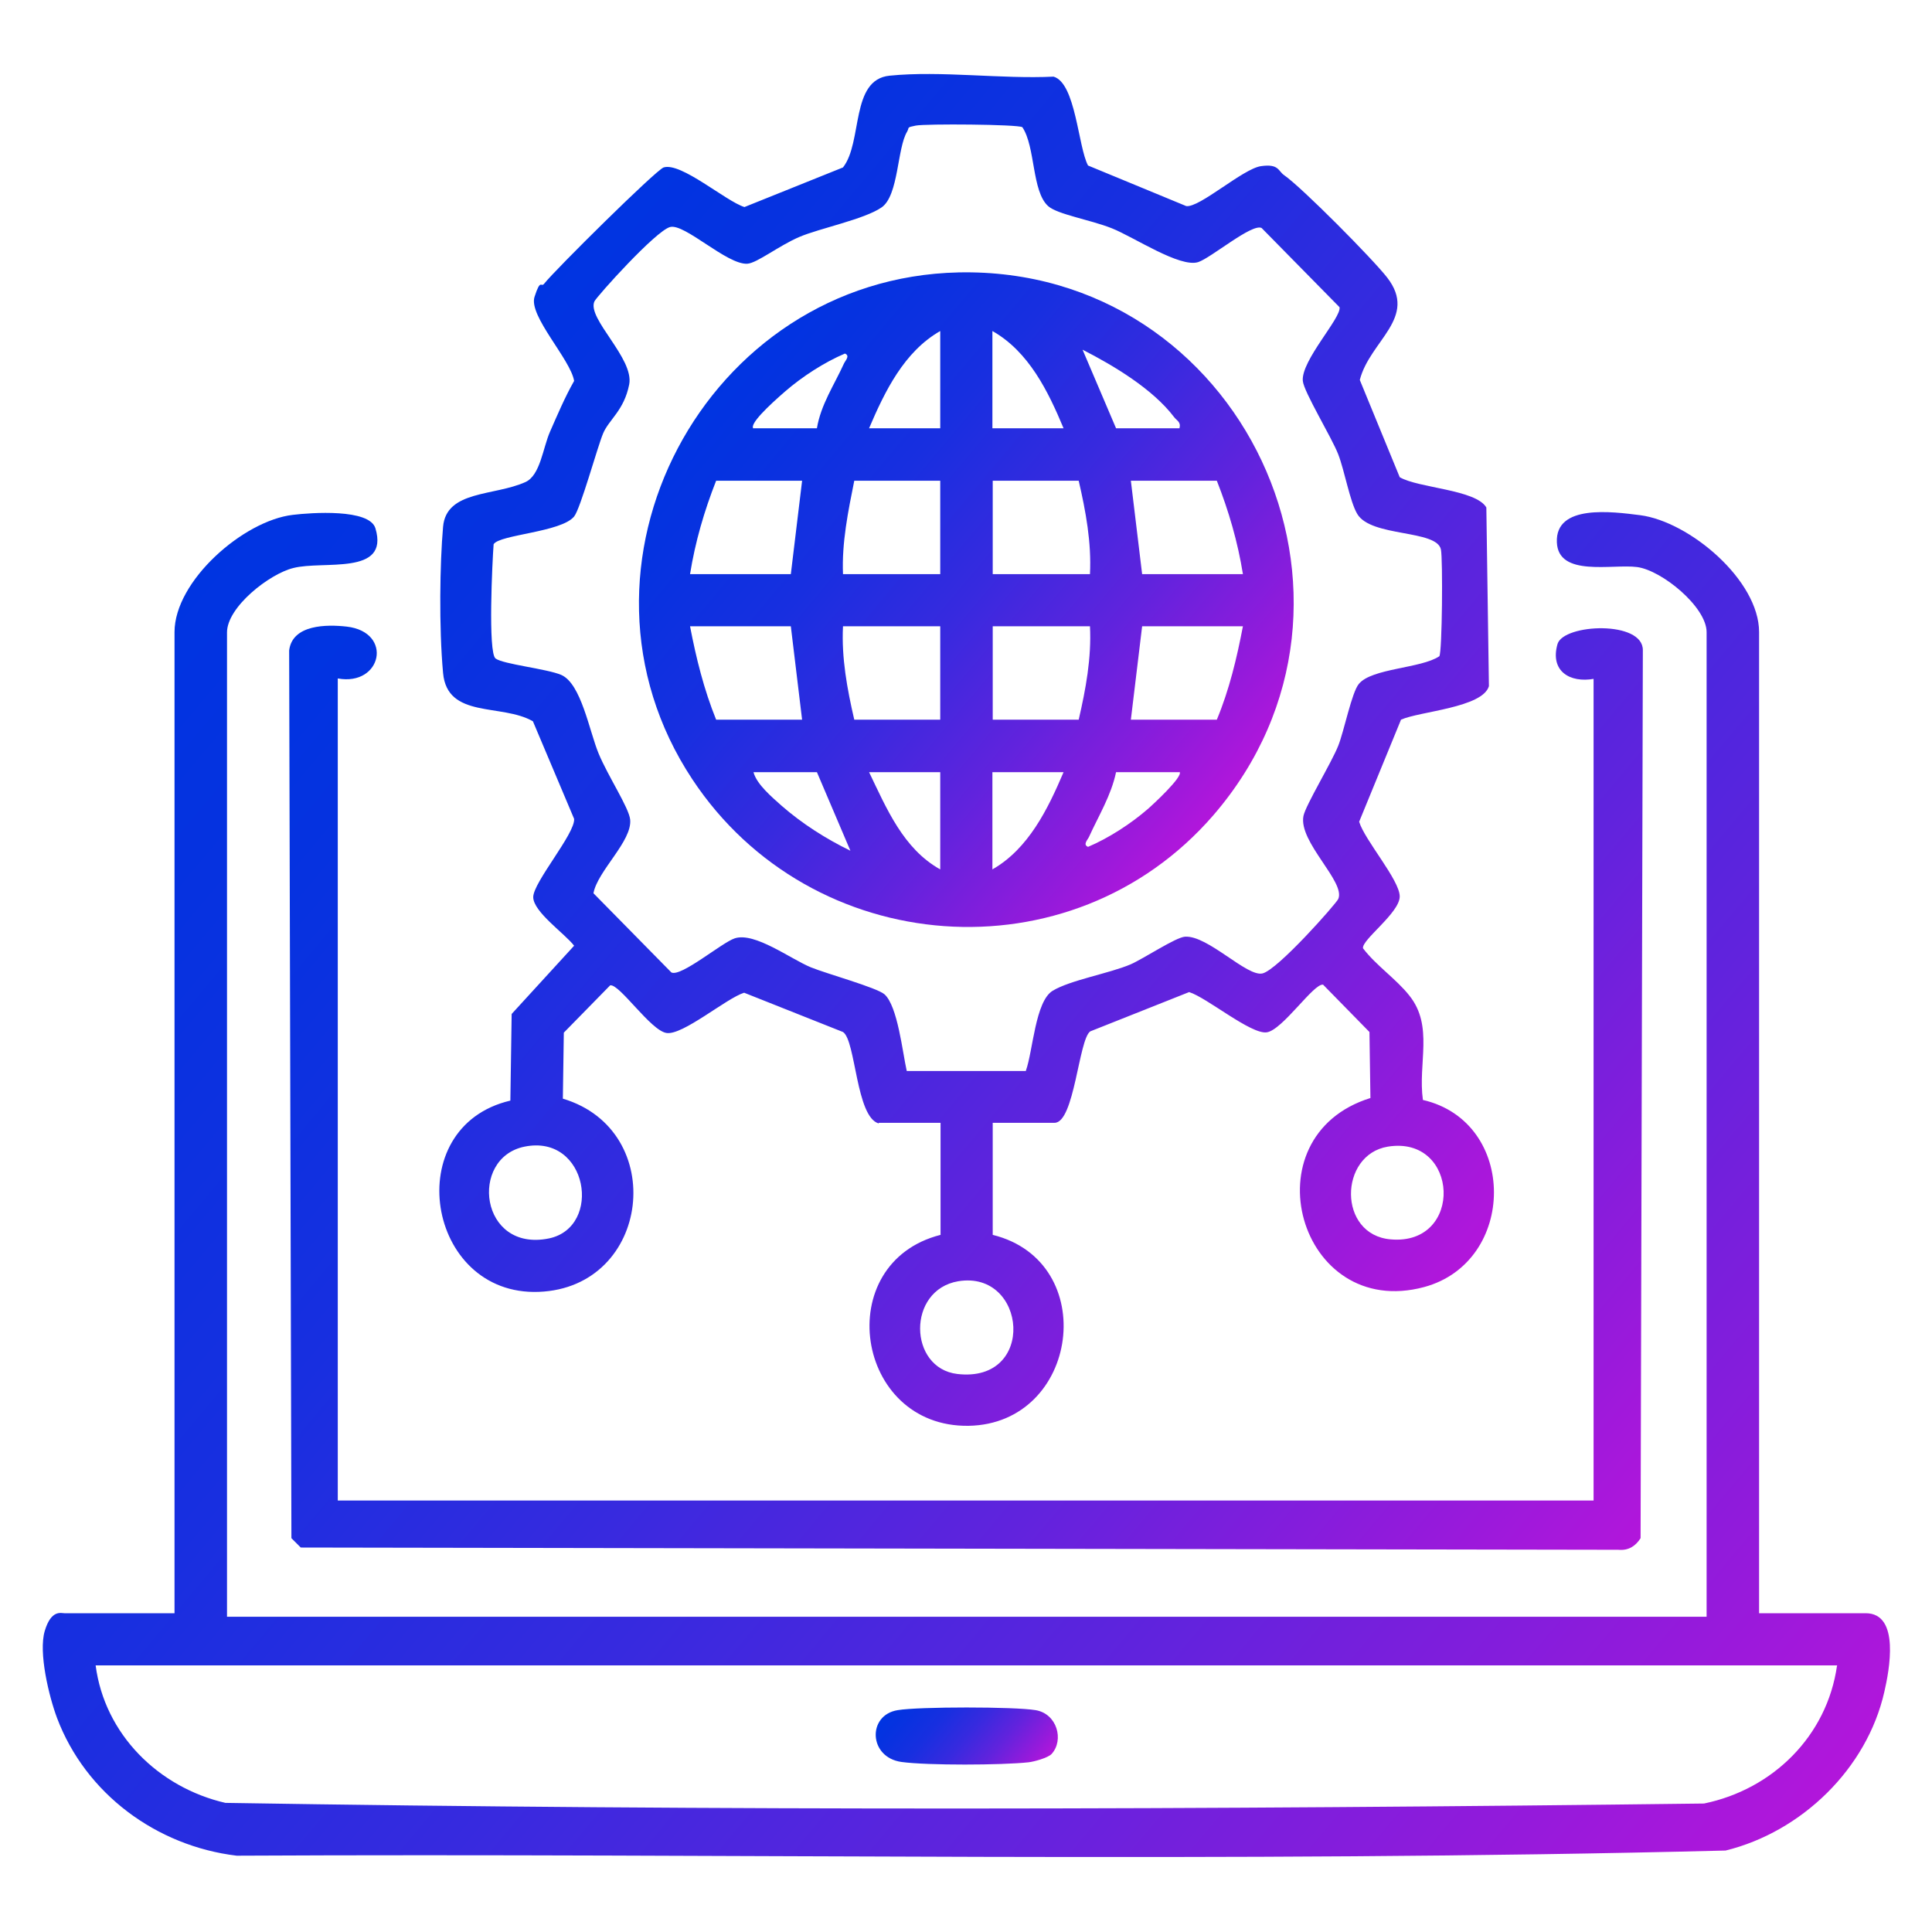
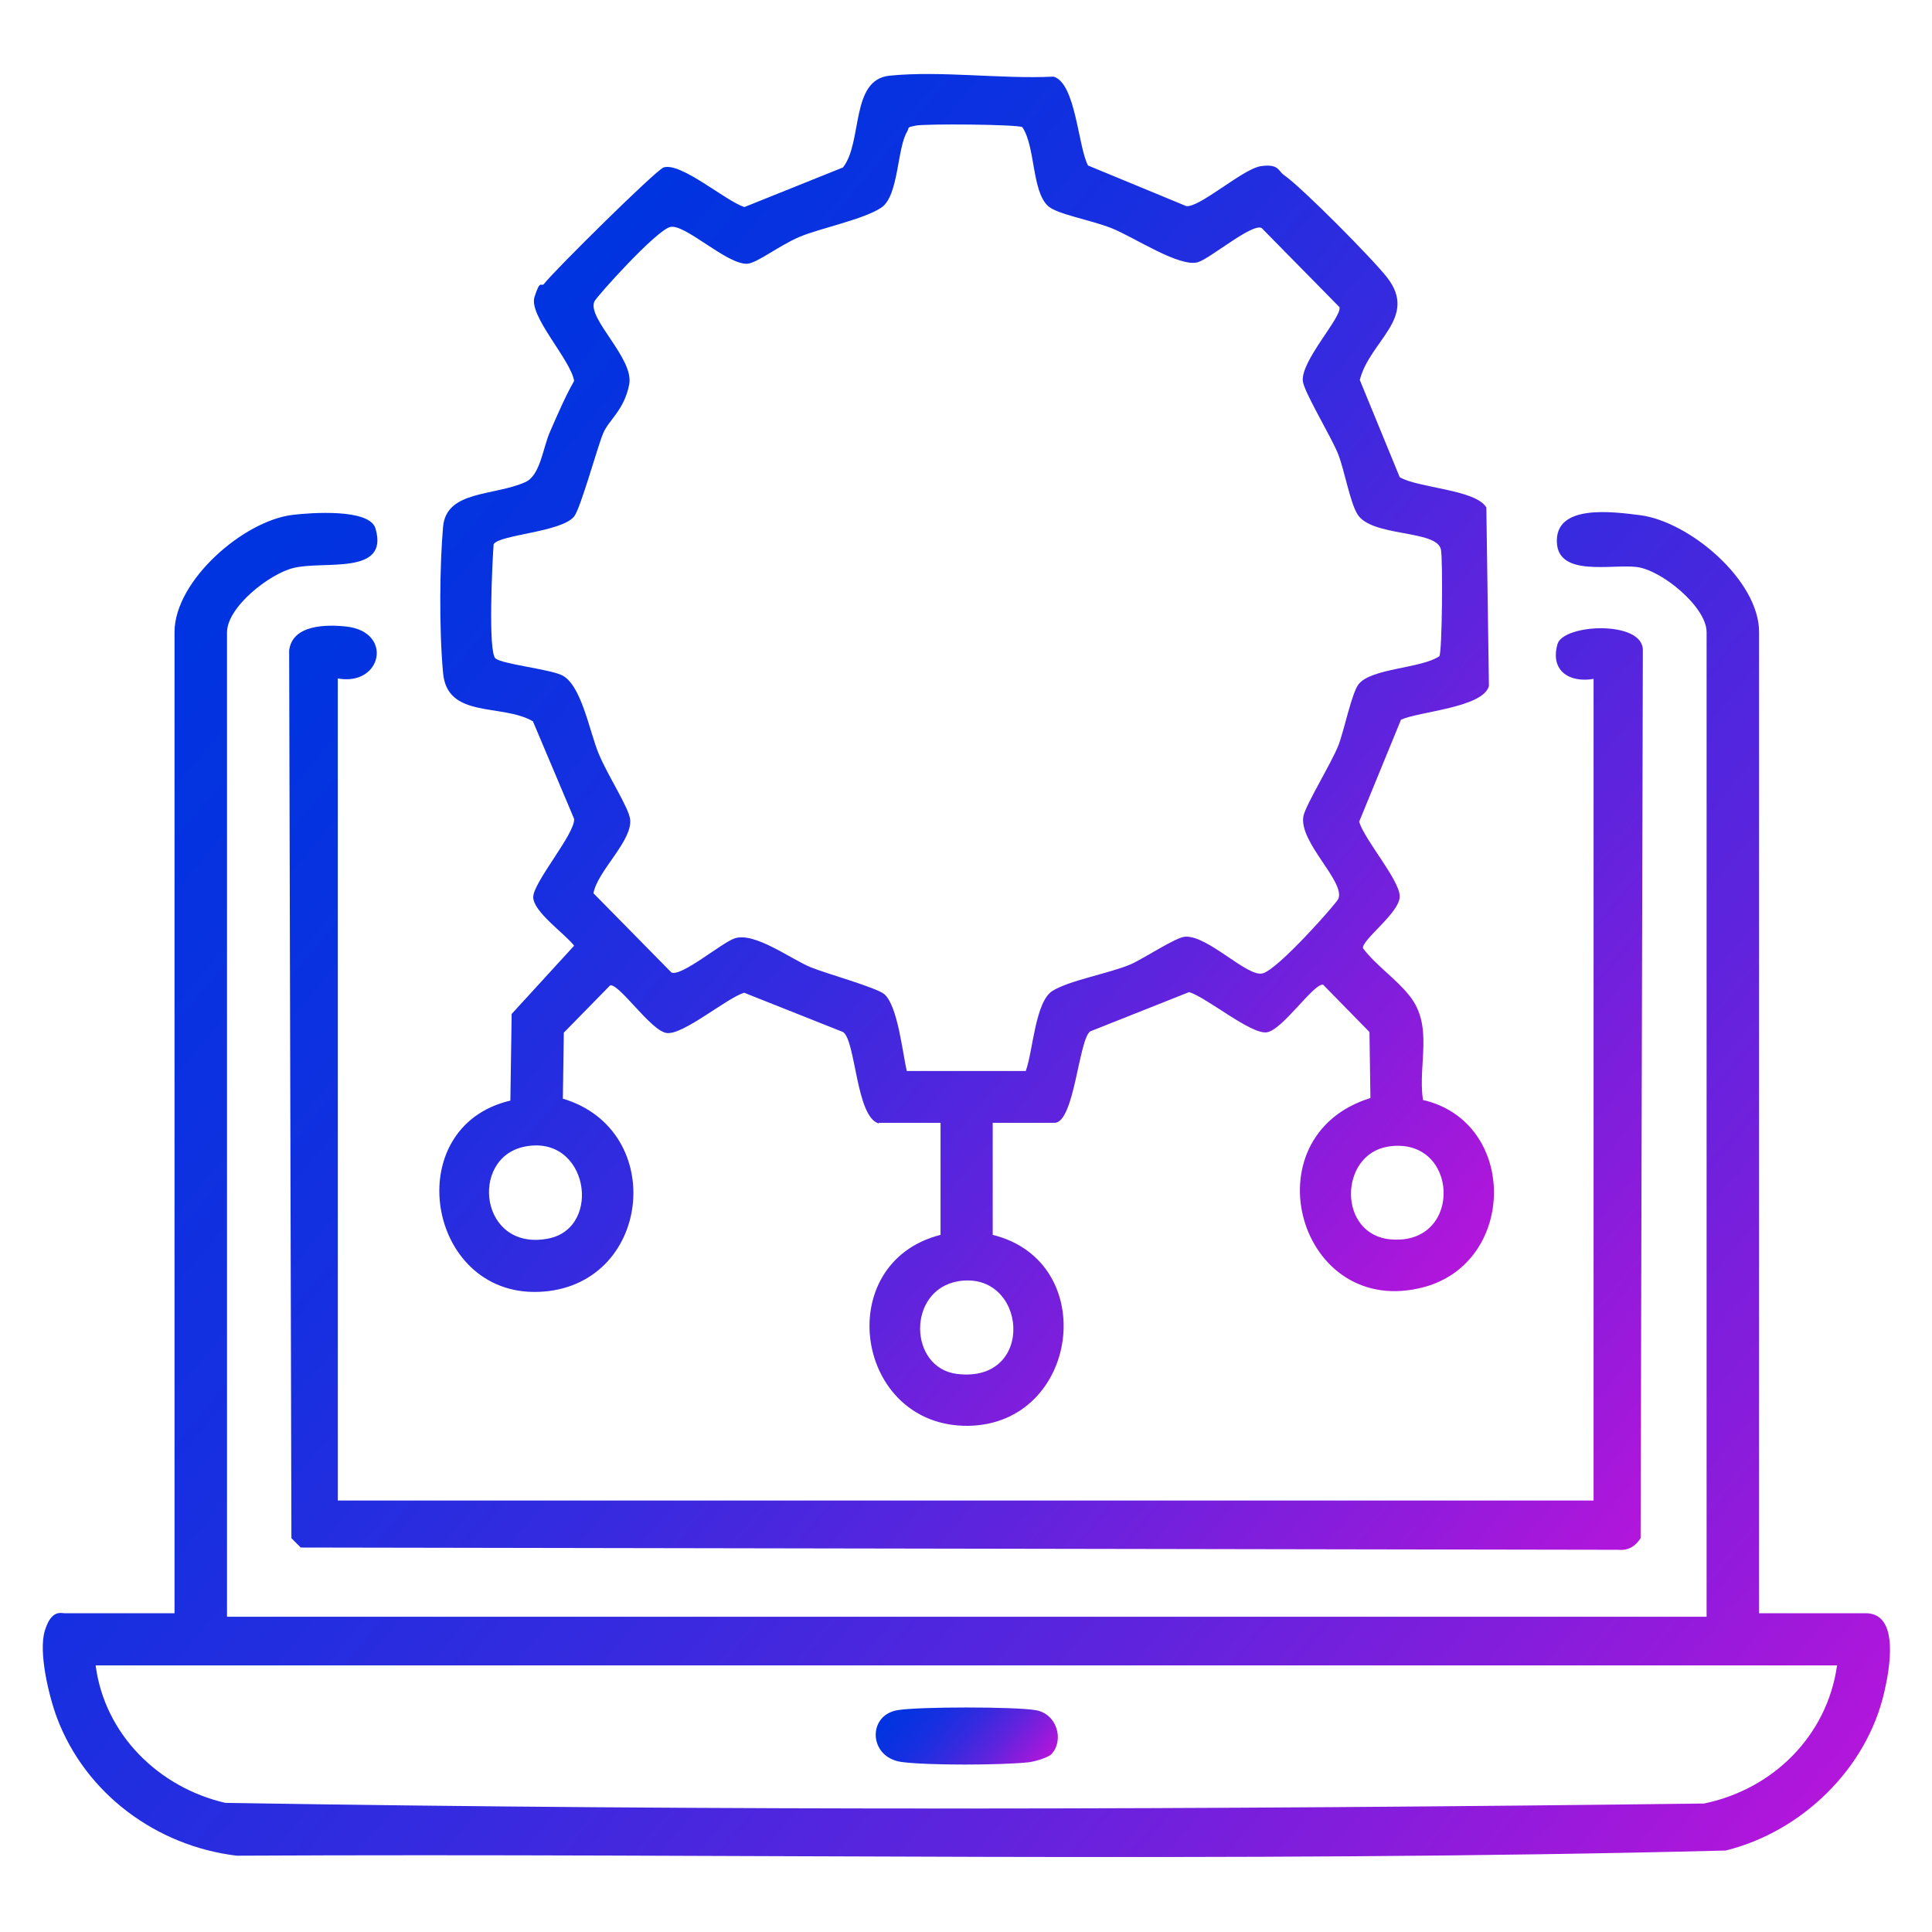
<svg xmlns="http://www.w3.org/2000/svg" xmlns:xlink="http://www.w3.org/1999/xlink" id="Layer_1" version="1.1" viewBox="0 0 600 600">
  <defs>
    <style>
      .st0 {
        fill: url(#linear-gradient2);
      }

      .st1 {
        fill: url(#linear-gradient1);
      }

      .st2 {
        fill: url(#linear-gradient3);
      }

      .st3 {
        fill: url(#linear-gradient4);
      }

      .st4 {
        fill: url(#linear-gradient);
      }
    </style>
    <linearGradient id="linear-gradient" x1="61.3" y1="178.7" x2="544.6" y2="584.3" gradientUnits="userSpaceOnUse">
      <stop offset="0" stop-color="#0034e1" />
      <stop offset=".1" stop-color="#0632e0" />
      <stop offset=".3" stop-color="#182fe0" />
      <stop offset=".5" stop-color="#372adf" />
      <stop offset=".7" stop-color="#6123dd" />
      <stop offset=".9" stop-color="#961adb" />
      <stop offset="1" stop-color="#b216db" />
    </linearGradient>
    <linearGradient id="linear-gradient1" x1="144.8" y1="117" x2="462.7" y2="383.7" xlink:href="#linear-gradient" />
    <linearGradient id="linear-gradient2" x1="108.6" y1="177.9" x2="491.6" y2="499.3" xlink:href="#linear-gradient" />
    <linearGradient id="linear-gradient3" x1="282.1" y1="523.9" x2="318.5" y2="554.4" xlink:href="#linear-gradient" />
    <linearGradient id="linear-gradient4" x1="222.5" y1="121.1" x2="378.1" y2="251.7" xlink:href="#linear-gradient" />
  </defs>
  <path class="st4" d="M70.4,502.1h459.6V196.3c0-7.8-13.9-19.2-21.6-20.2s-24.5,3.2-24.9-7.7c-.5-11.9,17.2-9.5,25.9-8.4,15.3,2,36.9,20.2,36.9,36.3v304.7h33.1c10.8,0,7.3,17.9,5.8,24.4-5.4,23.9-25.7,43.5-49.3,49.3-153.8,3.9-308.3.8-462.4,1.6-24.9-3-46.9-19.2-55.8-42.8-2.5-6.7-5.8-20.3-3.8-27s5.1-5.5,6.1-5.5h34.2V196.3c0-15.9,21.4-34.6,36.7-36.4,5.7-.7,23.9-2,25.7,4.2,4.4,14.8-16.2,9.9-25.5,12.3-7.4,1.8-20.6,12.1-20.6,20v305.8ZM570.6,517.2H29.7c2.8,21.4,19.5,37.9,40.3,42.7,152.9,2.5,306.3,2.1,459.2.2,21.4-4.4,38.2-21,41.3-42.8Z" />
  <path class="st1" d="M272.9,348.9c-7.1-2-7.1-25.8-11.1-28.4l-30.7-12.2c-5.5,1.7-19.1,13.3-24.1,12.5-4.9-.7-14.6-15.3-17.5-14.8l-14.4,14.7-.3,20.5c32.9,9.8,27.4,58.7-7.5,60-34.9,1.3-43.4-51.3-8.8-59.4l.4-26.9,19.4-21.2c-2.8-3.7-12.7-10.5-12.7-15.1s13.1-19.8,12.7-24.3l-12.8-30.3c-9.7-5.6-26.6-.7-27.9-15s-1-34,0-45.4,15.9-9.5,25.6-13.9c4.6-2.1,5.4-10.6,7.6-15.6s4.6-10.7,7.5-15.8c-1.1-6.7-14.2-20.2-12.3-26.1s2-2.8,3-4.1c3.2-4.1,34.7-35.3,37.1-36.1,5.4-1.7,19.3,10.5,25.1,12.3l30.6-12.3c6.2-7.9,2.2-27.3,14.5-28.5,15.9-1.6,34.7,1.1,50.9.3,6.9,2,7.6,21.8,10.7,27.6l30.5,12.6c4.1.6,17.6-11.6,23.2-12.4s5.3,1.5,7.2,2.8c5.5,3.8,27.6,26.1,32,31.8,9.7,12.5-5.4,19.6-8.5,31.8l12.4,30.2c5.8,3.4,23.6,3.8,26.9,9.4l.8,55.5c-2,6.7-21.5,7.8-27.3,10.4l-13,31.7c1.7,5.7,12.6,18.1,12.6,23.2s-11.9,13.5-11.4,16.1c4,5.3,10.4,9.6,14.4,14.7,7.6,9.5,2.6,21,4.2,32.4,29.5,6.8,29.2,50.3.4,58.1-39,10.5-55-46.8-16.7-58.7l-.3-20.5-14.4-14.7c-2.9-.5-12.6,14.1-17.5,14.8s-18.6-10.8-24.1-12.5l-30.7,12.2c-3.6,2.4-4.9,28.4-11.1,28.4h-19.2v34.8c33.6,8.3,26.9,58.7-7.5,59.3-35.3.5-42.9-50.6-8.7-59.3v-34.8h-19.2ZM318.6,332.5c2.2-6.1,2.9-21.5,8.3-24.8s17.6-5.4,24.2-8.2c4.1-1.8,14-8.4,16.9-8.6,7.1-.5,19.3,12.6,24.1,11.4s22.8-21.6,23.5-23.1c2.4-5.3-12.4-17.7-10.8-25.8.7-3.4,8.7-16.5,10.8-21.8,1.8-4.5,4.2-16.6,6.4-19.2,4-4.9,19.4-4.8,25-8.6.9-1.4,1.1-30.1.5-33.1-1.2-6.3-21.7-3.8-26-11.1-2.3-3.9-3.9-13.3-5.9-18.5s-10.7-19.4-11-22.8c-.6-6.3,12.1-19.7,11.4-22.9l-24.2-24.6c-3-1.5-15.7,9.3-19.7,10.6-5.7,1.8-20-7.8-26.8-10.5s-16.9-4.3-19.8-6.9c-5.1-4.6-3.9-18.4-8-24.5-1.4-.9-30.1-1.1-33.1-.5s-1.9.5-2.7,1.9c-3.1,5.1-2.6,19.8-7.9,23.5s-19.3,6.5-25.6,9.2-13.1,8.1-16.1,8.3c-6.3.4-19.5-12.6-24-11.4s-22.8,21.6-23.5,23.1c-2.4,5.3,12.4,17.7,10.8,25.8s-6.3,10.9-8.1,15.2-7,23.3-9,25.8c-4,4.9-23.1,5.6-25,8.6-.4,5.2-1.8,33.7.6,35.5s16,3.2,20.4,5.1c6.2,2.7,8.7,17.4,11.6,24.4s9.4,16.8,9.8,20.5c.7,6.7-10.1,15.9-11.4,22.9l24.2,24.6c3,1.5,15.7-9.3,19.7-10.6,6.2-2,17.3,6.4,23.6,9,4.9,2,20.5,6.3,22.9,8.4,4.1,3.7,5.6,18.1,6.9,23.8h37ZM162.9,356.1c-17.3,3.5-13.9,32.9,7.6,28.5,16.7-3.5,12.1-32.5-7.6-28.5ZM431,356.1c-15.2,2.5-15.6,27.4.9,28.8,22.8,2,21.3-32.4-.9-28.8ZM297.6,397.9c-16,2.7-15.5,27-.3,28.8,24.7,2.9,21.6-32.3.3-28.8Z" />
  <path class="st0" d="M495.1,210.8c-7.6,1.4-13.8-2.4-11.4-10.8,1.9-6.3,26.7-7.4,26.5,2l-.7,275.7c-1.6,2.5-3.8,3.9-6.9,3.6l-409.2-.7-2.9-2.9-.7-275.7c1-8.1,11.7-8.1,17.9-7.4,14.5,1.7,10.9,18.6-2.8,16.1v255.3h390v-255.3Z" />
  <path class="st2" d="M326.6,544.7c-1.1,1.2-5.4,2.4-7.2,2.6-8.3.9-31.3,1-39.4-.1-10.3-1.4-10.7-14.6-1.2-16.1,6.5-1.1,36.3-1.1,42.8,0,6.7,1.1,8.9,9.3,5,13.6Z" />
-   <path class="st3" d="M297.6,84.6c88-1.9,136.9,101.8,79.2,168.6-44.1,50.9-124.9,44.6-161.8-11.2-43.6-65.9,4-155.7,82.7-157.4ZM292,133v-30.2c-11.2,6.4-17.2,18.7-22.1,30.2h22.1ZM330.3,133c-4.8-11.5-10.8-23.8-22.1-30.2v30.2h22.1ZM366.3,133c.5-2-.8-2.3-1.7-3.5-6.6-8.7-18.8-16-28.4-20.9l10.4,24.4h19.7ZM234,133h19.7c1.2-7.3,5.4-13.5,8.4-20.1.4-.9,2-2.4.3-3.1-6.4,2.7-13.3,7.2-18.5,11.7s-11.3,10.3-9.9,11.6ZM249.1,149.3h-26.7c-3.7,9.4-6.5,19-8.1,29h31.3l3.5-29ZM292,149.3h-26.7c-1.9,9.5-3.9,19.2-3.5,29h30.2v-29ZM335,149.3h-26.7v29h30.2c.5-9.8-1.3-19.5-3.5-29ZM377.9,149.3h-26.7l3.5,29h31.3c-1.6-10-4.4-19.6-8.1-29ZM245.6,194.5h-31.3c1.9,9.9,4.3,19.6,8.1,29h26.7l-3.5-29ZM292,194.5h-30.2c-.5,9.8,1.3,19.5,3.5,29h26.7v-29ZM338.5,194.5h-30.2v29h26.7c2.2-9.5,4-19.2,3.5-29ZM386,194.5h-31.3l-3.5,29h26.7c3.9-9.4,6.2-19.1,8.1-29ZM253.7,239.8h-19.7c1,3.8,5.8,7.8,8.7,10.4,6.4,5.6,13.8,10.3,21.4,14l-10.4-24.4ZM292,239.8h-22.1c5.4,11.2,10.6,23.8,22.1,30.2v-30.2ZM330.3,239.8h-22.1v30.2c11.2-6.4,17.2-18.7,22.1-30.2ZM366.3,239.8h-19.7c-1.5,7.2-5.4,13.5-8.4,20.1-.4.9-2,2.4-.3,3.1,6.4-2.7,13.3-7.2,18.5-11.7,1.3-1.1,11.3-10.3,9.9-11.6Z" />
</svg>